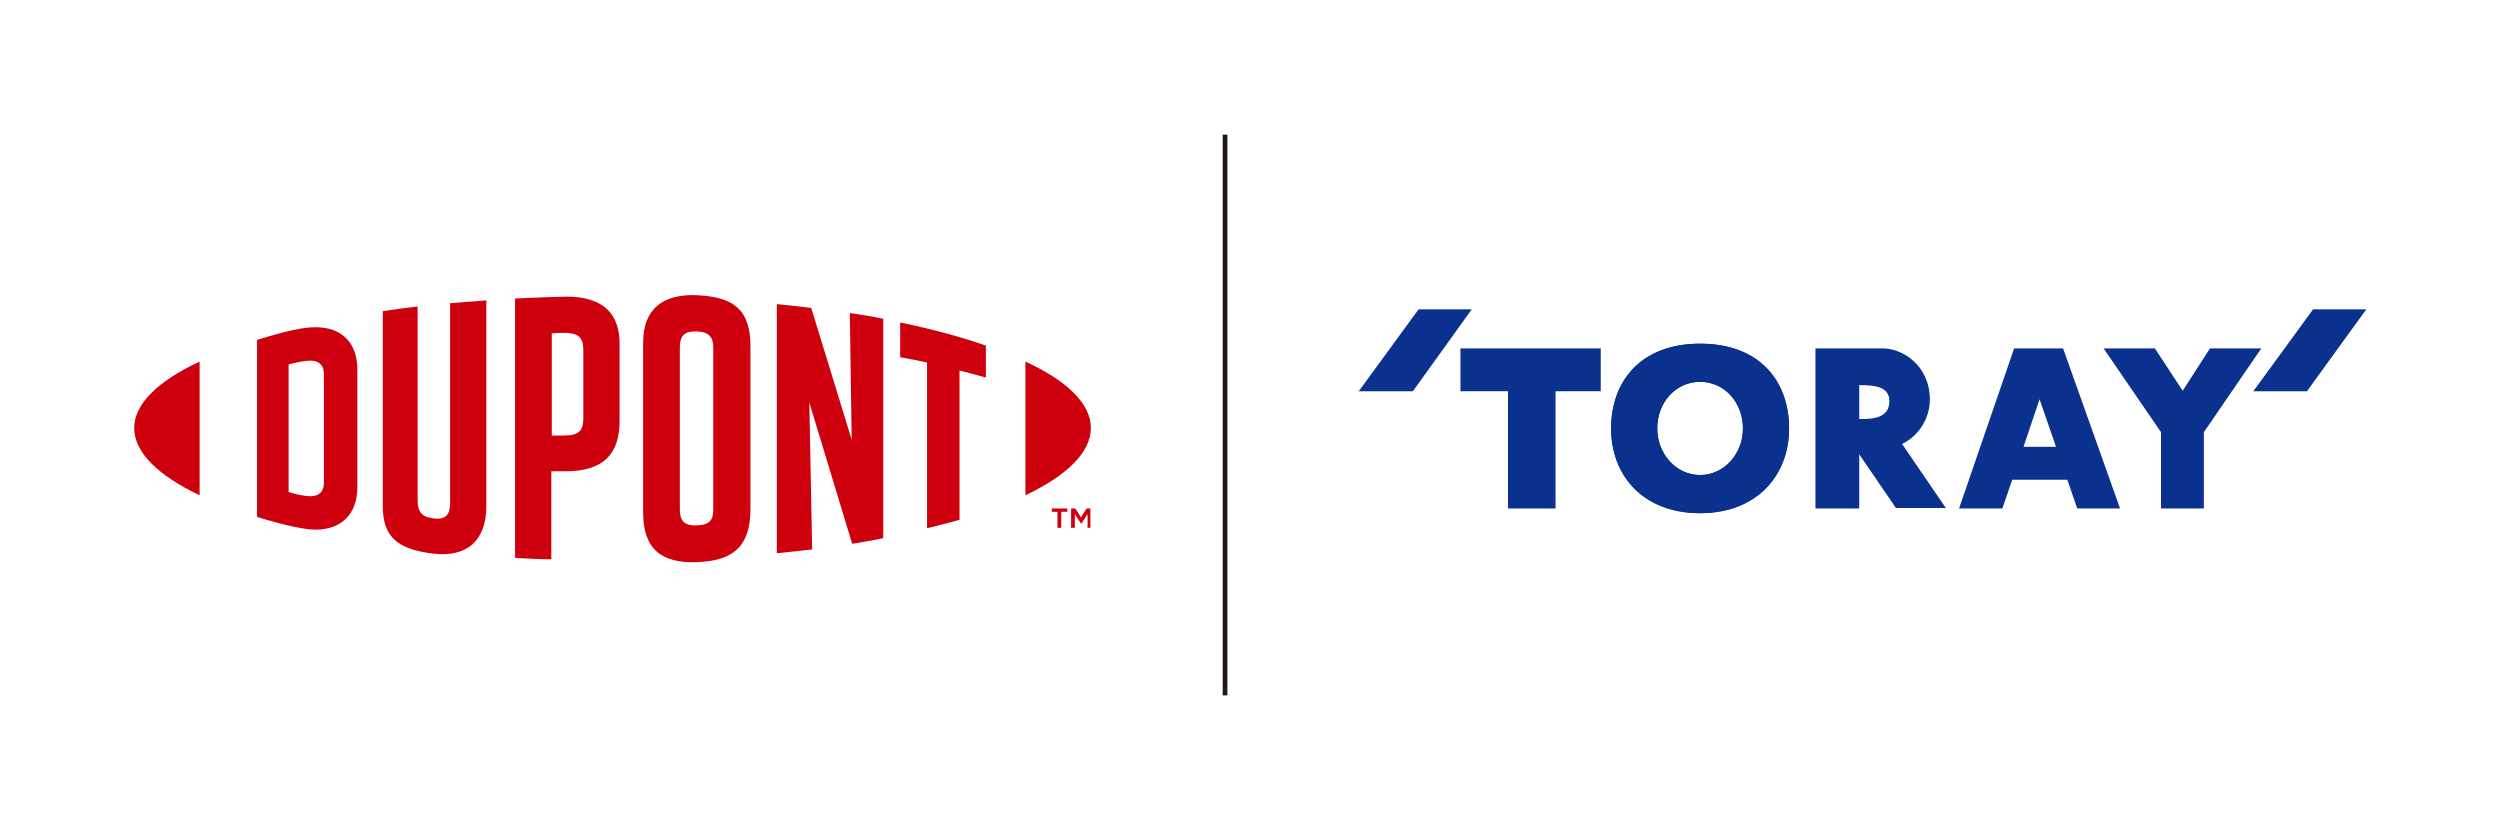
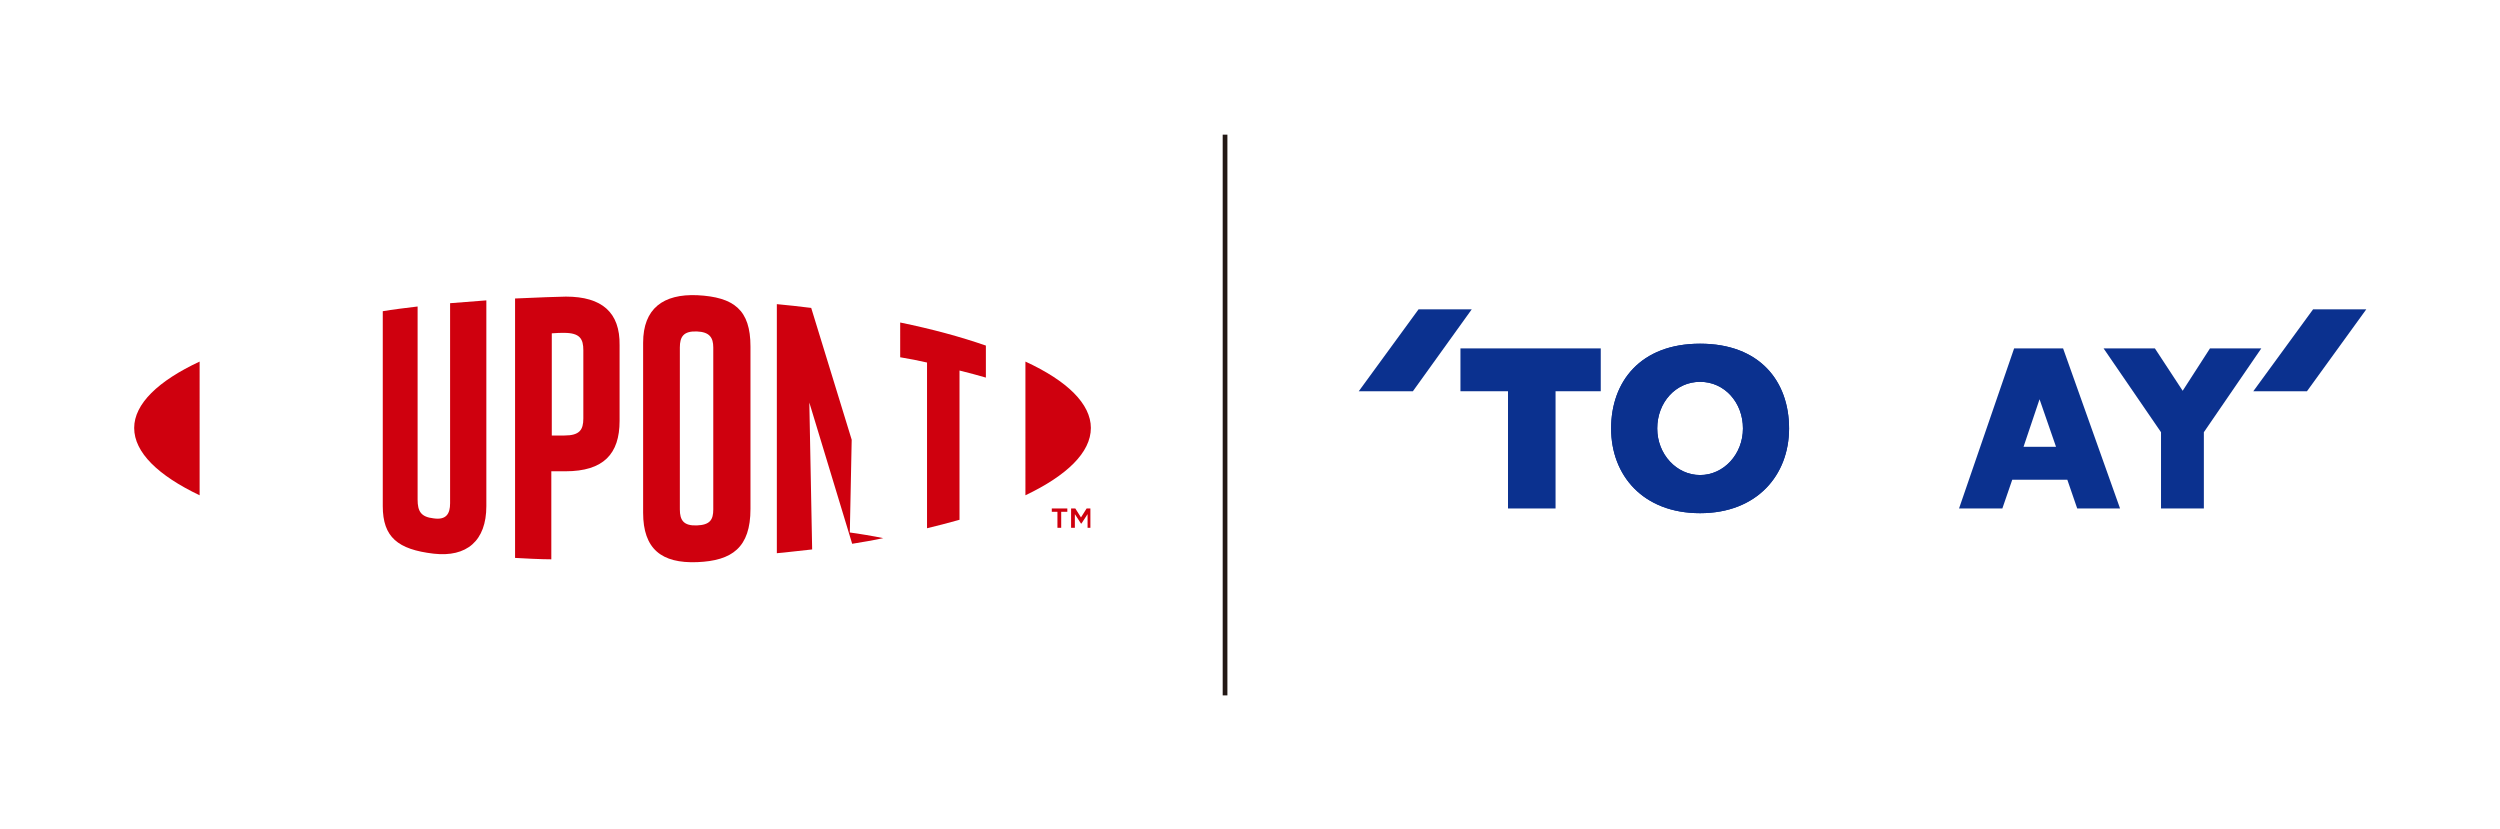
<svg xmlns="http://www.w3.org/2000/svg" version="1.1" id="レイヤー_1" x="0px" y="0px" viewBox="0 0 531 176" style="enable-background:new 0 0 531 176;" xml:space="preserve">
  <style type="text/css">
	.st0{fill:#CF000E;}
	.st1{fill:#0B318F;}
	.st2{fill:none;stroke:#231815;stroke-miterlimit:10;}
</style>
  <g>
    <g>
-       <path class="st0" d="M67,69.5c-2.5,0-6,0.7-12.4,2.7v37.6c5.6,1.7,10,2.7,12.4,2.7c5.7,0,8.9-3.5,8.9-9v-25    C75.9,72.9,72.7,69.5,67,69.5z M68.8,102.5c0,2.2-1.3,2.9-2.9,2.9c-1.2,0-3.1-0.4-4.6-0.9V77.4c1.5-0.4,3.4-0.8,4.6-0.8    c1.6,0,2.9,0.7,2.9,2.9V102.5z" />
      <path class="st0" d="M148.1,62.7c-7.2-0.3-11.5,2.8-11.5,10.1v36.1c0,7.7,3.9,10.8,11.5,10.5c7.4-0.3,11.3-3.1,11.3-11.3V73.6    C159.4,65.8,155.9,63.1,148.1,62.7z M151.5,108.2c0,2.2-0.7,3.3-3.5,3.4c-2.8,0.1-3.6-1.1-3.6-3.4V73.8c0-2.3,0.8-3.5,3.6-3.4    c2.7,0.1,3.5,1.3,3.5,3.4V108.2z" />
      <path class="st0" d="M231.7,90.9c0,5.2-5.1,10.1-13.9,14.3V76.8C226.7,80.9,231.7,85.8,231.7,90.9z" />
      <path class="st0" d="M28.5,90.9c0,5.2,5.1,10.1,13.9,14.3V76.8C33.6,80.9,28.5,85.8,28.5,90.9z" />
      <path class="st0" d="M95.6,106.9c0,2.2-0.8,3.6-3.5,3.2c-2.7-0.3-3.4-1.5-3.4-4v-41c-1.8,0.2-5.7,0.7-7.4,1v41.4    c0,6.6,3.2,9.2,10.8,10.1c7,0.8,11.2-2.7,11.2-10.1V63.8c-1.5,0.1-6.2,0.5-7.7,0.6V106.9z" />
-       <path class="st0" d="M180.9,93.4l-8.6-28c-2.3-0.3-5.2-0.6-7.3-0.8v52.9c1.5-0.1,5.4-0.6,7.5-0.8l-0.6-31.2l9.1,30    c1.9-0.3,4.8-0.8,6.6-1.2V67.7c-1.9-0.4-5.5-1-7.1-1.2L180.9,93.4z" />
+       <path class="st0" d="M180.9,93.4l-8.6-28c-2.3-0.3-5.2-0.6-7.3-0.8v52.9c1.5-0.1,5.4-0.6,7.5-0.8l-0.6-31.2l9.1,30    c1.9-0.3,4.8-0.8,6.6-1.2c-1.9-0.4-5.5-1-7.1-1.2L180.9,93.4z" />
      <path class="st0" d="M120.2,63c-1.3,0-6.3,0.2-10.8,0.4v55.1c1.5,0.1,5.6,0.3,7.7,0.3v-18.7l3,0c8.1,0,11.5-3.7,11.5-10.7V73.3    C131.7,66.4,127.9,63,120.2,63z M123.9,88.9c0,2.4-0.8,3.6-4,3.6l-2.7,0V70.8c1.2-0.1,1.9-0.1,2.6-0.1c3.4,0,4.1,1.3,4.1,3.7V88.9    z" />
      <path class="st0" d="M191.3,75.9c1.9,0.3,3.8,0.7,5.6,1.1v35.2c1.7-0.4,4.8-1.2,6.9-1.8V78.7c2,0.5,3.9,1,5.6,1.5v-6.8    c-5.5-1.9-11.4-3.5-18.2-4.9V75.9z" />
      <g>
        <path class="st0" d="M224.7,108.7h-1.3V108h3.3v0.7h-1.3v3.4h-0.8V108.7z M227.6,108h0.8l1.2,1.9l1.2-1.9h0.8v4.1H231v-2.9     l-1.3,2h-0.1l-1.3-2v2.9h-0.8V108z" />
      </g>
    </g>
    <g>
      <g>
        <g>
          <polygon class="st1" points="301.3,65.7 288.6,83.1 300.1,83.1 312.6,65.7     " />
          <polygon class="st1" points="491.3,65.7 478.6,83.1 490,83.1 502.6,65.7     " />
          <path class="st1" d="M425.3,108l2.1-6.1l11.7,0l2.1,6.1h9.1L438.2,74h-10.4L416.1,108H425.3z M433.2,84.8l3.5,10.1h-6.9      L433.2,84.8z" />
-           <path class="st1" d="M394.9,108V96.5l7.8,11.4h10.6l-9.3-13.6c3.7-1.8,5.9-5.6,5.9-9.4c0-7.3-5.8-10.9-10-10.9h-14.3V108H394.9z       M394.9,81.8c3.3,0,6.4,0.3,6.4,3.4c0,3.1-2.5,3.9-6.4,3.8V81.8z" />
          <polygon class="st1" points="310.2,74 310.2,83.1 320.3,83.1 320.3,108 330.4,108 330.4,83.1 340,83.1 340,74     " />
        </g>
      </g>
      <path class="st1" d="M361.1,73c-12.7,0-18.9,8.1-18.9,18c0,10,6.8,18,18.9,18c12.1,0,18.9-8.1,18.9-18C380,81,373.8,73,361.1,73z     M361.1,100.9c-5,0-9.1-4.4-9.1-9.9c0-5.5,3.9-9.9,9.1-9.9c5.2,0,9.1,4.4,9.1,9.9C370.2,96.5,366.1,100.9,361.1,100.9z" />
      <path class="st1" d="M361.1,73c-12.7,0-18.9,8.1-18.9,18c0,10,6.8,18,18.9,18c12.1,0,18.9-8.1,18.9-18C380,81,373.8,73,361.1,73z     M361.1,100.9c-5,0-9.1-4.4-9.1-9.9c0-5.5,3.9-9.9,9.1-9.9c5.2,0,9.1,4.4,9.1,9.9C370.2,96.5,366.1,100.9,361.1,100.9z" />
      <polygon class="st1" points="469.4,74 463.6,83 457.7,74 446.8,74 459,91.8 459,108 468.1,108 468.1,91.8 480.3,74   " />
    </g>
    <line class="st2" x1="260.2" y1="28.6" x2="260.2" y2="147.7" />
  </g>
</svg>